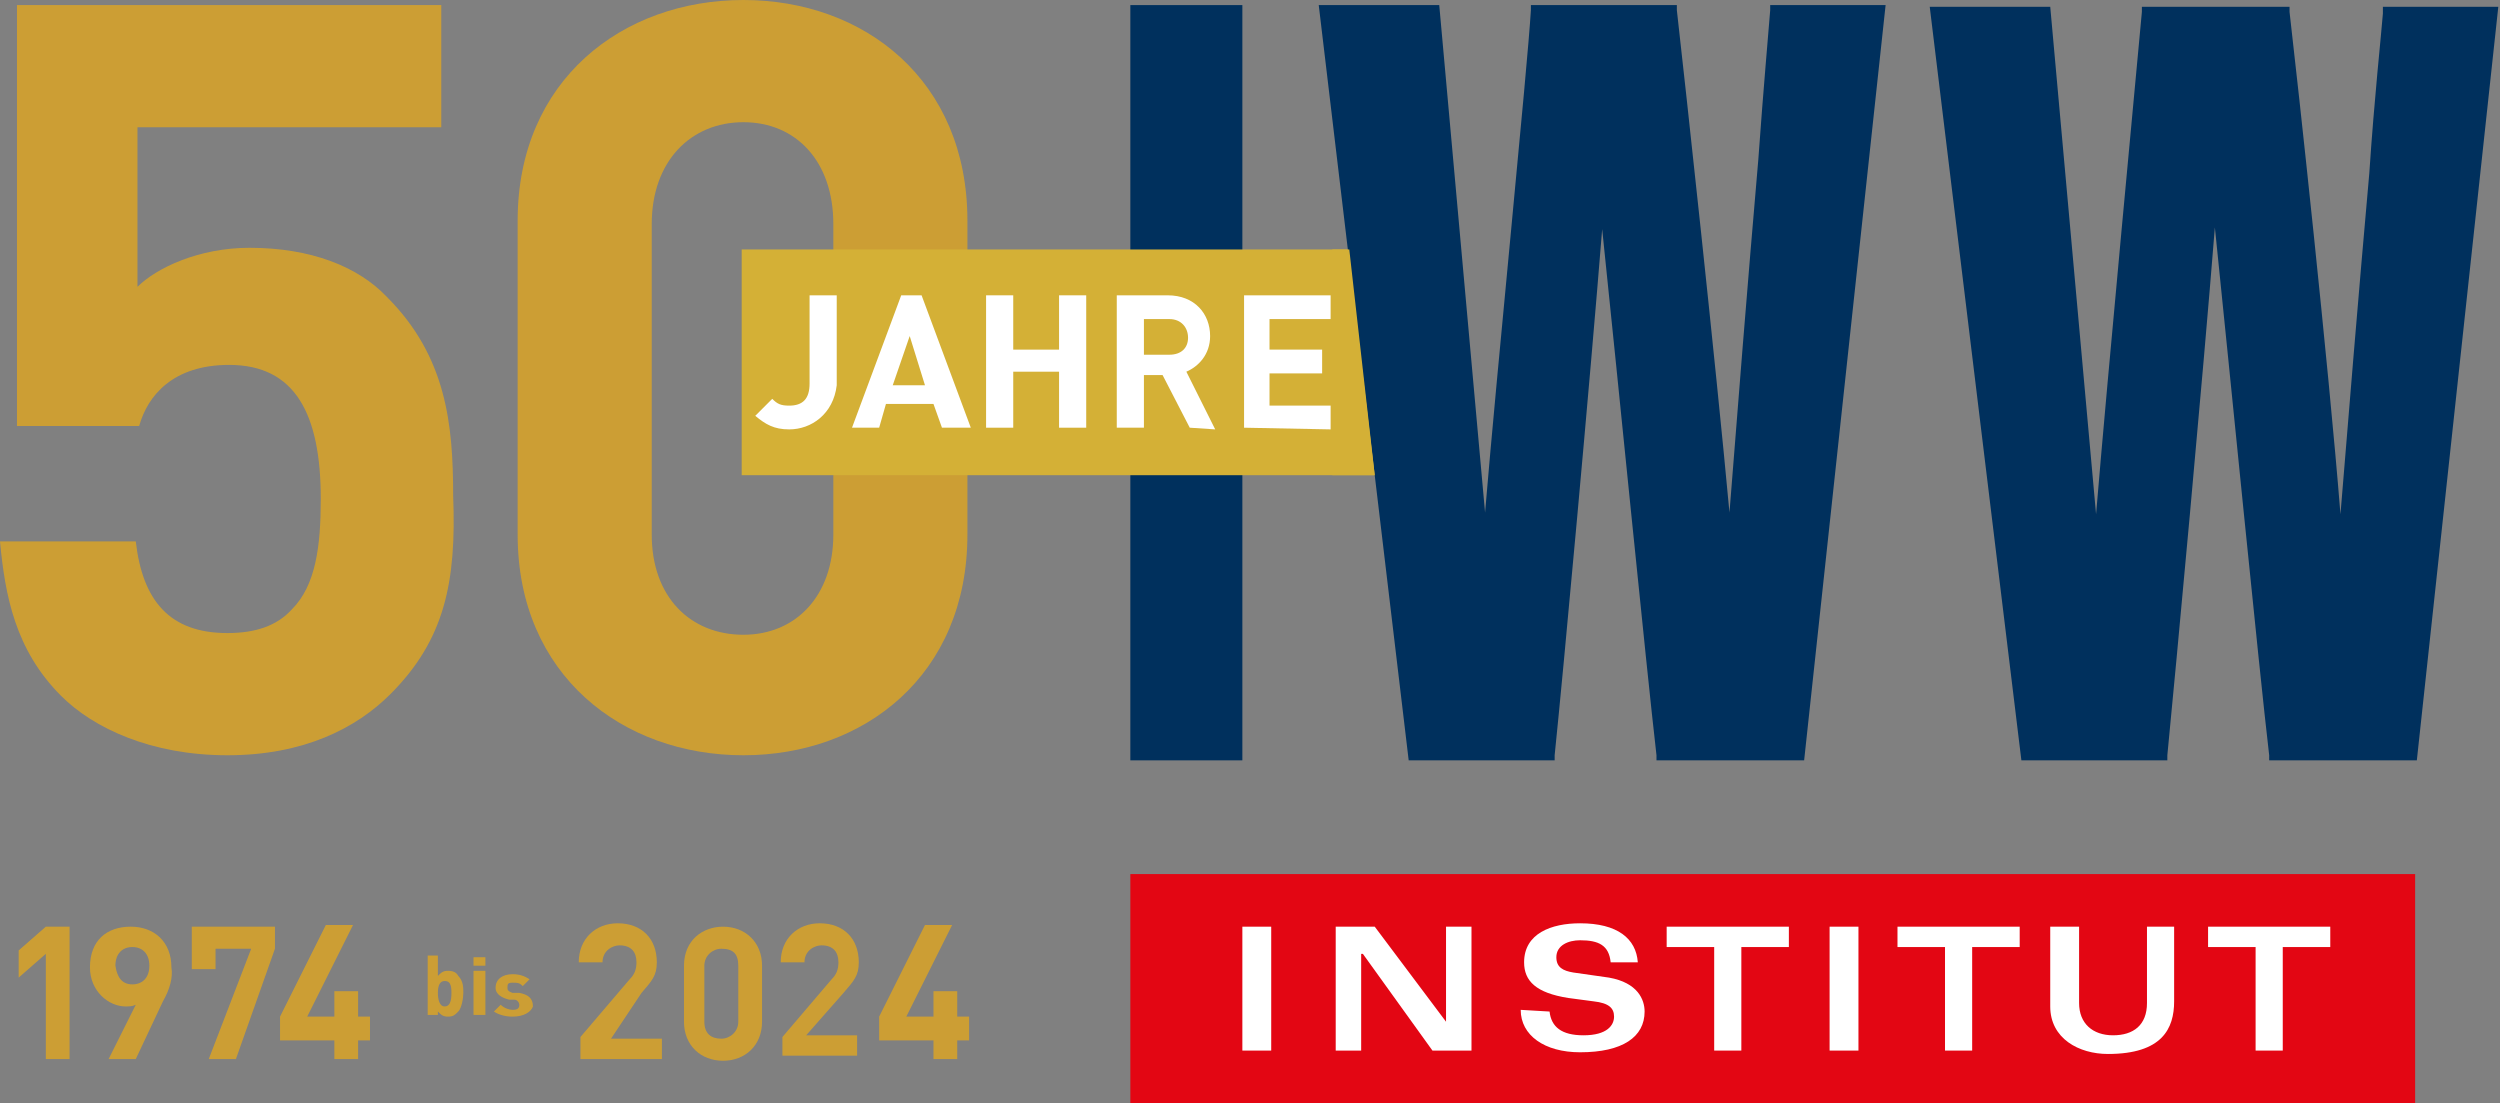
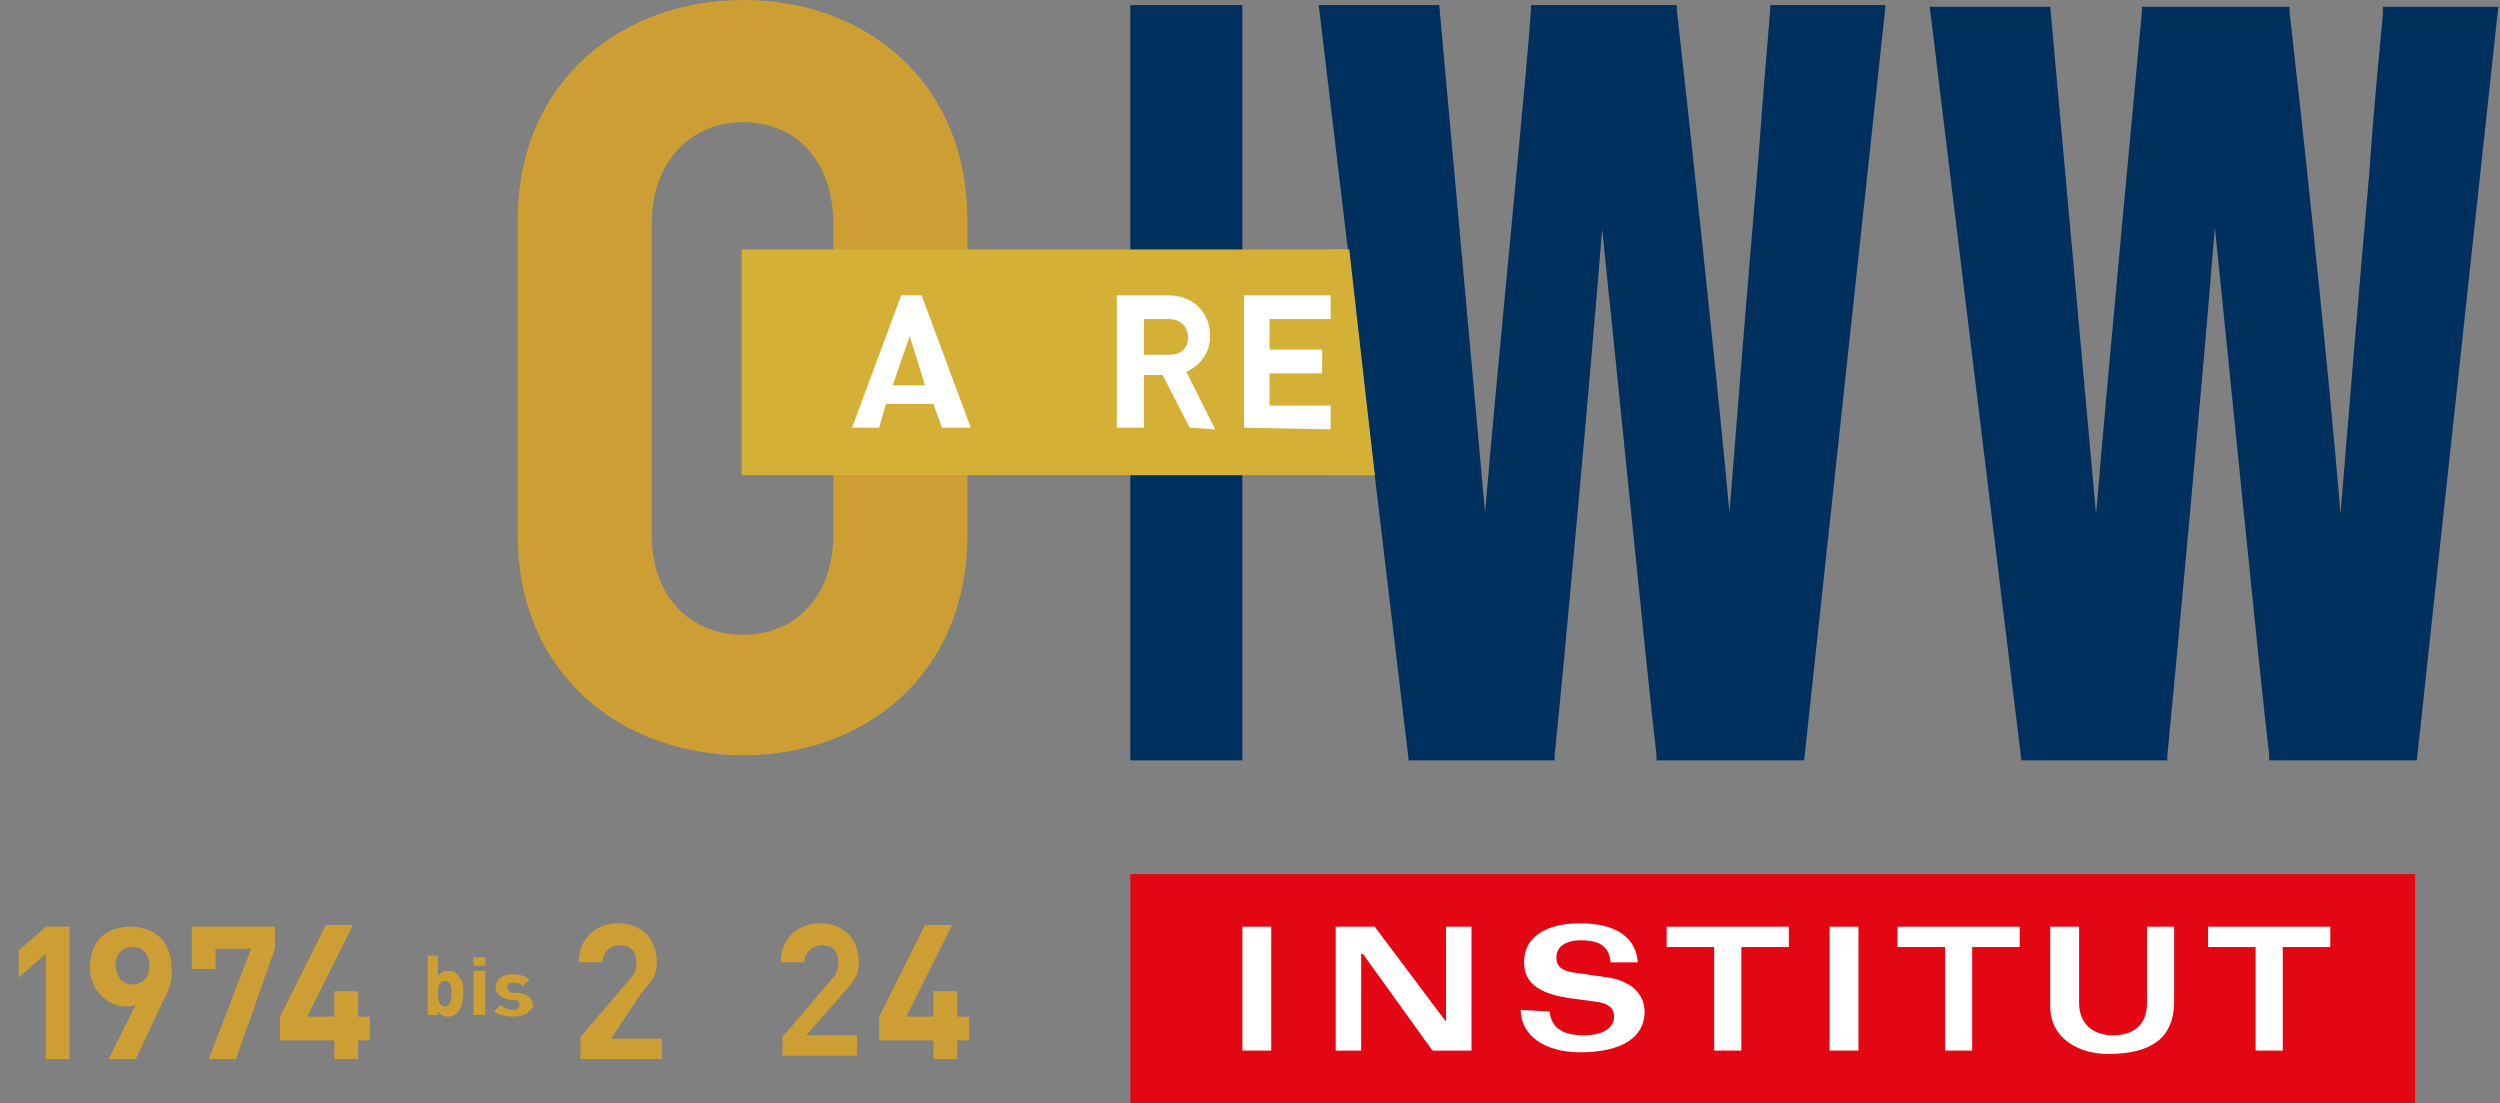
<svg xmlns="http://www.w3.org/2000/svg" version="1.1" id="Ebene_1" x="0px" y="0px" width="147.3px" height="65px" viewBox="0 0 147.3 65" style="enable-background:new 0 0 147.3 65;" xml:space="preserve">
  <rect x="0" y="0" width="147.3" height="65" fill="#808080" stroke="none" />
  <style type="text/css">
	.st0{fill:#D4B036;}
	.st1{fill:#E30613;}
	.st2{fill:#FFFFFF;}
	.st3{fill:#00305D;}
	.st4{fill:#CC9E34;}
</style>
  <g>
    <polygon class="st0" points="78.5,14.7 78.5,28 84.9,28 84.7,14.7  " />
    <polygon class="st1" points="66.6,65 142.3,65 142.3,51.5 66.6,51.5  " />
    <polygon class="st2" points="73.2,54.6 74.9,54.6 74.9,61.9 73.2,61.9  " />
    <polygon class="st2" points="78.7,54.6 81,54.6 85.2,60.2 85.2,60.2 85.2,54.6 86.7,54.6 86.7,61.9 84.4,61.9 80.3,56.2 80.2,56.2    80.2,61.9 78.7,61.9  " />
    <path class="st2" d="M91.3,59.6c0.1,0.9,0.7,1.4,2,1.4c1.4,0,1.8-0.6,1.8-1.1c0-0.5-0.3-0.8-1.2-0.9l-1.5-0.2   c-1.9-0.3-2.6-1-2.6-2.1c0-1.7,1.6-2.3,3.3-2.3c2.2,0,3.3,0.9,3.4,2.3h-1.6c-0.1-1-0.7-1.3-1.8-1.3c-0.7,0-1.4,0.3-1.4,1   c0,0.6,0.4,0.8,1,0.9l2.1,0.3c1.7,0.3,2.1,1.3,2.1,2c0,1.5-1.3,2.4-3.8,2.4c-2.1,0-3.5-1-3.5-2.5L91.3,59.6L91.3,59.6z" />
    <polygon class="st2" points="105.4,54.6 105.4,55.8 102.6,55.8 102.6,61.9 101,61.9 101,55.8 98.2,55.8 98.2,54.6  " />
    <polygon class="st2" points="107.8,54.6 109.5,54.6 109.5,61.9 107.8,61.9  " />
    <polygon class="st2" points="119,54.6 119,55.8 116.2,55.8 116.2,61.9 114.6,61.9 114.6,55.8 111.8,55.8 111.8,54.6  " />
    <path class="st2" d="M120.9,54.6h1.6v4.5c0,1.2,0.8,1.9,2,1.9c1.2,0,2-0.6,2-1.9v-4.5h1.6V59c0,1.6-0.7,3.1-3.9,3.1   c-1.7,0-3.4-0.9-3.4-2.8V54.6L120.9,54.6z" />
    <polygon class="st2" points="137.3,54.6 137.3,55.8 134.5,55.8 134.5,61.9 132.9,61.9 132.9,55.8 130.1,55.8 130.1,54.6  " />
    <polygon class="st3" points="66.6,44.8 73.2,44.8 73.2,0.3 66.6,0.3  " />
    <path class="st3" d="M106.3,44.8h-8.7v-0.3c-0.6-5.2-2.3-22.4-3.2-31c-0.7,8.8-2.3,26.2-2.8,31v0.3h-8.6L77.7,0.3h7.1l2.7,29.9   C88.2,21.8,90,4,90.2,0.6V0.3h8.6v0.3c0.5,4.4,2.3,20.9,3.1,29.6c0.4-5.1,1.1-13.9,1.7-20.8c0.3-4.2,0.6-7.5,0.7-8.8V0.3h6.8   L106.3,44.8" />
    <path class="st3" d="M142.4,44.8h-8.7v-0.3c-0.6-5.1-2.3-22.4-3.2-31.1c-0.7,8.8-2.3,26-2.8,31.1v0.3h-8.6l-5.4-44.4h7.1l2.7,29.9   c0.7-8.4,2.4-26.3,2.7-29.6V0.4h8.7v0.3c0.5,4.3,2.3,20.8,3,29.6c0.4-4.9,1.1-13.4,1.7-20.1c0.3-4.5,0.7-8.1,0.8-9.4V0.4h6.8   L142.4,44.8" />
    <g>
-       <path class="st4" d="M23,40.9c-2,2-5.1,3.6-9.6,3.6S5.5,42.9,3.6,41c-2.7-2.7-3.3-5.9-3.6-9.1h8c0.4,3.5,2,5.4,5.4,5.4    c1.6,0,2.9-0.4,3.8-1.4c1.4-1.4,1.7-3.7,1.7-6.5c0-5-1.5-7.9-5.4-7.9c-3.3,0-4.8,1.8-5.3,3.6H1V0.3h25v7.2H8.1v9.4    c1.1-1.1,3.6-2.3,6.6-2.3c3.6,0,6.4,1.1,8.1,2.9c3.5,3.5,3.9,7.5,3.9,11.7C26.9,34.3,26.2,37.7,23,40.9z" />
      <path class="st4" d="M43.8,44.5c-7.1,0-13.3-4.7-13.3-13V13c0-8.3,6.2-13,13.3-13S57,4.7,57,13v18.5C57,39.8,50.9,44.5,43.8,44.5z     M49.1,13.2c0-3.7-2.2-6-5.3-6s-5.4,2.3-5.4,6v18.3c0,3.7,2.3,5.9,5.4,5.9c3.1,0,5.3-2.3,5.3-5.9V13.2z" />
    </g>
    <polygon class="st0" points="43.7,14.7 43.7,28 81,28 79.5,14.7  " />
    <g>
-       <path class="st2" d="M46.5,25.3c-0.9,0-1.4-0.3-2-0.8l1-1c0.3,0.3,0.5,0.4,1,0.4c0.8,0,1.2-0.4,1.2-1.3v-5.2h1.6v5.3    C49.1,24.4,47.8,25.3,46.5,25.3z" />
-     </g>
+       </g>
    <g>
      <path class="st2" d="M55.5,25.2L55,23.8h-2.8l-0.4,1.4h-1.6l2.9-7.8h1.2l2.9,7.8H55.5z M53.6,19.8l-1,2.9h1.9L53.6,19.8z" />
-       <path class="st2" d="M62.4,25.2v-3.3h-2.7v3.3h-1.6v-7.8h1.6v3.2h2.7v-3.2H64v7.8H62.4z" />
      <path class="st2" d="M70.1,25.2l-1.6-3.1h-1.1v3.1h-1.6v-7.8h3c1.6,0,2.5,1.1,2.5,2.4c0,1.1-0.7,1.8-1.4,2.1l1.7,3.4L70.1,25.2    L70.1,25.2z M68.9,18.8h-1.5v2.1h1.5c0.7,0,1.1-0.4,1.1-1S69.6,18.8,68.9,18.8z" />
      <path class="st2" d="M73.3,25.2v-7.8h5.1v1.4h-3.6v1.8h3.1V22h-3.1v1.9h3.6v1.4L73.3,25.2L73.3,25.2z" />
    </g>
    <g>
      <path class="st4" d="M2.7,62.4v-6.2l-1.6,1.4V56l1.6-1.4h1.4v7.8H2.7z" />
      <path class="st4" d="M9.6,59L8,62.4H6.4l1.6-3.2c-0.2,0.1-0.4,0.1-0.6,0.1c-1,0-2.1-0.9-2.1-2.3c0-1.6,1-2.4,2.4-2.4    s2.4,0.9,2.4,2.4C10.2,57.6,10,58.3,9.6,59z M7.8,55.8c-0.6,0-1,0.4-1,1.1c0.1,0.7,0.4,1.1,1,1.1s1-0.4,1-1.1S8.4,55.8,7.8,55.8z" />
    </g>
    <g>
      <path class="st4" d="M13.9,62.4h-1.6l2.5-6.5h-2.1v1.2h-1.4v-2.5h4.9v1.3L13.9,62.4z" />
      <path class="st4" d="M21.1,61.3v1.1h-1.4v-1.1h-3.2v-1.4l2.7-5.4h1.6l-2.7,5.4h1.6v-1.5h1.4v1.5h0.7v1.4H21.1z" />
    </g>
    <g>
      <path class="st4" d="M34.2,62.4v-1.3l2.9-3.4c0.3-0.3,0.4-0.6,0.4-1c0-0.6-0.3-1-1-1c-0.4,0-1,0.3-1,1h-1.4c0-1.4,1-2.3,2.3-2.3    c1.4,0,2.3,0.9,2.3,2.3c0,0.8-0.3,1.1-0.9,1.8L36,61.2h3v1.2H34.2z" />
    </g>
    <g>
-       <path class="st4" d="M42.6,62.5c-1.3,0-2.3-0.9-2.3-2.3v-3.3c0-1.5,1.1-2.3,2.3-2.3c1.3,0,2.3,0.9,2.3,2.3v3.3    C44.9,61.6,43.9,62.5,42.6,62.5z M43.5,56.9c0-0.7-0.3-1-1-1c-0.5,0-1,0.4-1,1v3.3c0,0.7,0.4,1,1,1c0.5,0,1-0.4,1-1V56.9z" />
      <path class="st4" d="M46.1,62.4v-1.3l2.9-3.4c0.3-0.3,0.4-0.6,0.4-1c0-0.6-0.3-1-1-1c-0.4,0-1,0.3-1,1h-1.4c0-1.4,1-2.3,2.3-2.3    c1.4,0,2.3,0.9,2.3,2.3c0,0.8-0.3,1.1-0.9,1.8l-2.2,2.5h3v1.2H46.1z" />
    </g>
    <g>
      <path class="st4" d="M56.4,61.3v1.1H55v-1.1h-3.2v-1.4l2.7-5.4h1.6l-2.7,5.4H55v-1.5h1.4v1.5h0.7v1.4H56.4z" />
    </g>
    <g>
      <path class="st4" d="M27,59.6c-0.2,0.2-0.3,0.3-0.6,0.3s-0.4-0.1-0.6-0.3v0.2h-0.6v-3.5h0.6v1.2c0.2-0.2,0.3-0.3,0.6-0.3    s0.5,0.1,0.6,0.3c0.3,0.3,0.3,0.7,0.3,1S27.2,59.4,27,59.6z M26.2,57.8c-0.3,0-0.4,0.3-0.4,0.7s0.1,0.8,0.4,0.8s0.4-0.3,0.4-0.8    S26.5,57.8,26.2,57.8z" />
      <path class="st4" d="M27.9,56.9v-0.5h0.7v0.5H27.9z M27.9,59.8v-2.6h0.7v2.6H27.9z" />
    </g>
    <g>
      <path class="st4" d="M30.2,59.9c-0.4,0-0.8-0.1-1.1-0.3l0.4-0.4c0.2,0.2,0.5,0.3,0.7,0.3c0.3,0,0.4-0.1,0.4-0.3    c0-0.1-0.1-0.3-0.3-0.3H30c-0.4-0.1-0.8-0.3-0.8-0.7c0-0.5,0.4-0.8,1-0.8c0.4,0,0.7,0.1,1,0.3l-0.4,0.4c-0.2-0.2-0.3-0.2-0.6-0.2    c-0.3,0-0.3,0.1-0.3,0.3c0,0.1,0,0.2,0.3,0.3h0.4c0.5,0.1,0.8,0.3,0.8,0.8C31.3,59.6,30.9,59.9,30.2,59.9z" />
    </g>
  </g>
</svg>